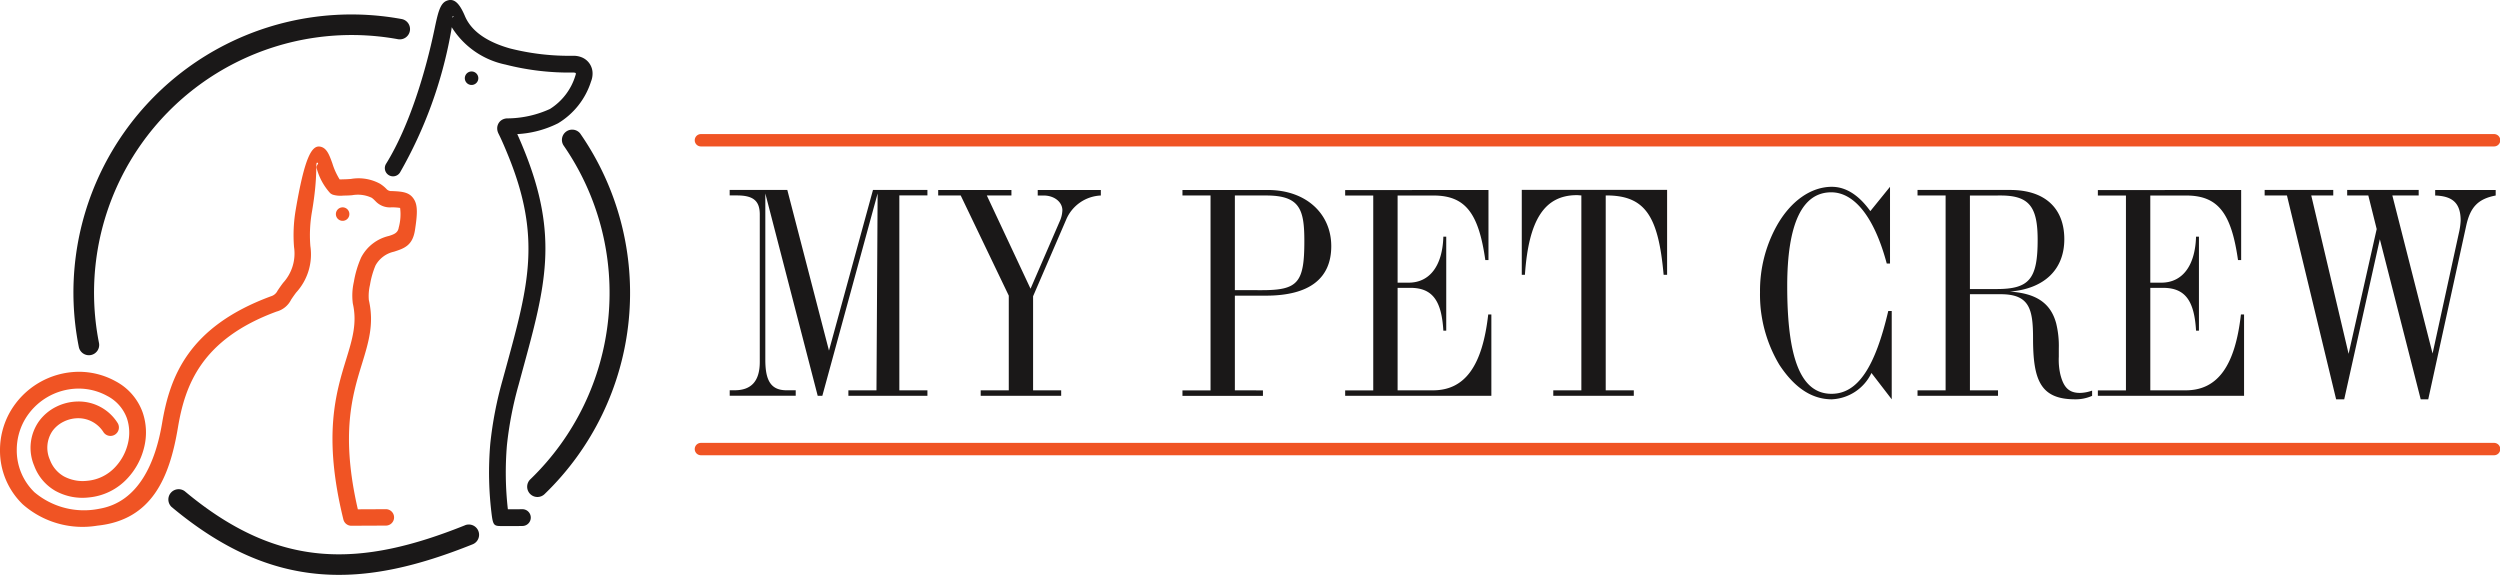
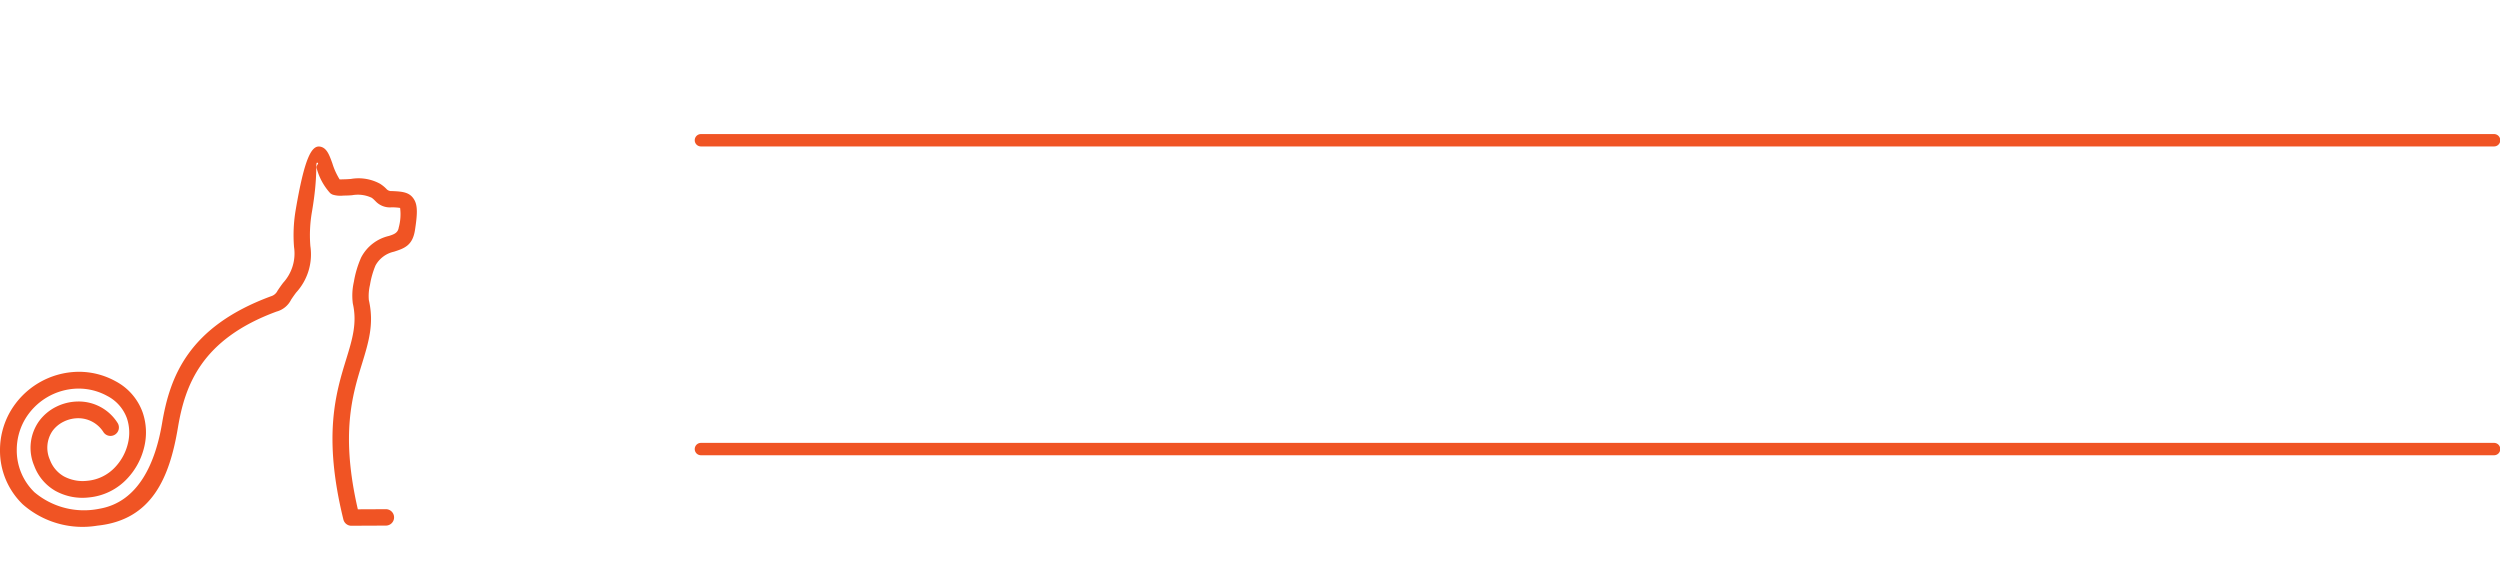
<svg xmlns="http://www.w3.org/2000/svg" width="238.601" height="54.866" viewBox="0 0 238.601 54.866">
  <defs>
    <style>.a{fill:#1a1818;}.a,.b{fill-rule:evenodd;}.b{fill:#f05424;}</style>
  </defs>
  <g transform="translate(-218.365 -377.299)">
-     <path class="a" d="M286.638,380.143c.324-1.547.523-2.493,1.145-2.757.7-.3,1.224.154,1.771,1.448.678,1.6,2.375,2.544,4.3,3.088a22.95,22.95,0,0,0,6.048.7,2.084,2.084,0,0,1,.763.135,1.649,1.649,0,0,1,1.071,1.564,2.057,2.057,0,0,1-.147.756,7.188,7.188,0,0,1-3.148,3.989,9.834,9.834,0,0,1-3.891,1.031l.155.35c.176.4.331.771.472,1.118,3.37,8.283,2.068,13.051-.111,21.025l-.384,1.42a34.606,34.606,0,0,0-1.118,5.762,31.168,31.168,0,0,0,.088,6.132h.091c.424,0,.848,0,1.277-.006a.8.8,0,1,1,.038,1.6c-.436.011-.879.009-1.321.007l-.525,0c-.811.006-.945.007-1.082-.918v0a32.206,32.206,0,0,1-.155-6.955,36.061,36.061,0,0,1,1.162-6.024l.391-1.426c2.088-7.644,3.336-12.214.167-20.005-.158-.389-.311-.755-.453-1.081s-.3-.678-.487-1.051a1.218,1.218,0,0,1-.118-.4l0-.03a.953.953,0,0,1,.1-.5.916.916,0,0,1,.426-.416,1.053,1.053,0,0,1,.394-.1,9.954,9.954,0,0,0,4.112-.9A5.711,5.711,0,0,0,300.1,384.5a.506.506,0,0,0,.04-.174.091.091,0,0,0-.009-.047.119.119,0,0,0-.048-.028.513.513,0,0,0-.182-.029,24.516,24.516,0,0,1-6.479-.761,7.947,7.947,0,0,1-5.129-3.567c-.018.169-.047.36-.091.573a41.637,41.637,0,0,1-4.842,13.29.783.783,0,0,1-1.333-.823c2.268-3.66,3.8-8.921,4.61-12.792Zm3.55,3.977a.644.644,0,1,0,.644.644.644.644,0,0,0-.644-.644Zm-1.785-5.263c-.038.016-.055.06-.064.134C288.471,378.861,288.571,378.785,288.4,378.857Z" transform="translate(-26.816 0)" />
-     <path class="a" d="M347.25,428.093h.442l5.277-19.314-.11,18.788h-2.68v.525h7.543v-.525h-2.68v-18.6h2.68v-.525h-5.195l-4.2,15.335-3.978-15.335h-5.5v.525h.691c1.547,0,2.183.5,2.183,1.824v14.064c0,1.824-.8,2.707-2.4,2.707h-.47v.525h6.3v-.525h-.884c-1.492,0-2.017-.939-2.017-2.9V408.78l5,19.314Zm20.557-.525v-8.979l3.15-7.294a3.765,3.765,0,0,1,3.316-2.321v-.525h-6.023v.525h.553c1.05,0,1.8.636,1.8,1.409a2.826,2.826,0,0,1-.276,1.105l-2.763,6.383-4.172-8.9h2.348v-.525h-6.99v.525H360.9l4.587,9.56v9.035h-2.68v.525h7.681v-.525Zm19.258,0v-9.035h2.956c4.144,0,6.244-1.63,6.244-4.725s-2.4-5.36-6.051-5.36h-8.151v.525h2.68v18.6h-2.68v.525h7.681v-.525Zm0-9.56v-9.035h2.984c3.232,0,3.647,1.327,3.647,4.366,0,3.951-.608,4.67-4.034,4.67Zm10.527,10.085h13.953v-7.764h-.3c-.553,4.891-2.21,7.239-5.277,7.239h-3.371v-9.781h1.216c2.128,0,2.984,1.243,3.15,4.089h.276V412.9h-.276c-.083,2.818-1.327,4.393-3.316,4.393h-1.05v-8.317h3.426c3.067,0,4.31,1.713,4.946,6.162h.3v-6.686H397.592v.525h2.68v18.6h-2.68v.525Zm19.866,0h7.681v-.525h-2.68v-18.6h.055c3.73,0,4.974,1.989,5.471,7.571h.332v-8.1h-13.87v8.1h.3c.359-5.222,1.851-7.6,4.973-7.6.138,0,.276.027.414.027v18.6h-2.68v.525Zm32.134-12.627v-7.322l-1.879,2.321c-1.105-1.547-2.348-2.321-3.675-2.321-1.962,0-3.924,1.327-5.277,3.758a12.771,12.771,0,0,0-1.575,6.3,13.048,13.048,0,0,0,1.851,6.936c1.437,2.183,3.095,3.288,5,3.288a4.41,4.41,0,0,0,3.785-2.514l1.934,2.514V420h-.331c-1.243,5.3-2.874,7.9-5.415,7.9-2.956,0-4.228-3.426-4.228-10.278,0-5.968,1.437-8.952,4.2-8.952,2.155,0,4.089,2.265,5.3,6.8Zm10.554-6.493c2.736,0,3.537,1.078,3.537,4.228,0,3.758-.8,4.7-3.923,4.7h-2.542v-8.924Zm-7.93,19.12H459.9v-.525h-2.68v-9.173h2.929c2.736,0,3.095,1.381,3.095,4.2,0,3.978.691,5.83,4.006,5.83a3.823,3.823,0,0,0,1.631-.331v-.5a3.626,3.626,0,0,1-1.161.221c-1.077,0-1.575-.553-1.879-1.8a6.27,6.27,0,0,1-.139-1.658v-.773a9,9,0,0,0-.249-2.4c-.525-1.962-1.934-2.873-4.421-3.039,3.315-.276,5.195-2.128,5.195-5,0-2.984-1.879-4.7-5.167-4.7h-8.842v.525h2.68v18.6h-2.68v.525Zm17.214,0h13.953v-7.764h-.3c-.553,4.891-2.21,7.239-5.277,7.239h-3.371v-9.781h1.216c2.128,0,2.984,1.243,3.15,4.089h.276V412.9H478.8c-.083,2.818-1.327,4.393-3.316,4.393h-1.05v-8.317h3.426c3.067,0,4.311,1.713,4.946,6.162h.3v-6.686H469.43v.525h2.68v18.6h-2.68v.525Zm22.739.331h.773l3.4-15.279,3.9,15.279h.719l3.619-16.55c.387-1.769,1.106-2.57,2.818-2.9v-.525h-5.775v.525c1.685.056,2.432.746,2.432,2.4a6.267,6.267,0,0,1-.166,1.161l-2.514,11.521-3.84-15.086h2.514v-.525h-6.825v.525h2.017l.8,3.206-2.68,11.908-3.565-15.114h2.1v-.525h-6.548v.525h2.128Z" transform="translate(-50.844 -13.016)" />
-     <path class="b" d="M274.471,411.536a.644.644,0,1,1-.644.644A.644.644,0,0,1,274.471,411.536Z" transform="translate(-23.405 -14.448)" />
    <path class="b" d="M220.536,435.641a7.114,7.114,0,0,1-2.171-5.147,7.4,7.4,0,0,1,.934-3.628,7.623,7.623,0,0,1,6.5-3.874,7.227,7.227,0,0,1,3.594.9,5.426,5.426,0,0,1,2.595,3,5.889,5.889,0,0,1,.131,3.321,6.587,6.587,0,0,1-1.582,2.94,5.735,5.735,0,0,1-3.713,1.832,5.35,5.35,0,0,1-3.175-.63,4.586,4.586,0,0,1-2.018-2.391,4.383,4.383,0,0,1,.468-4.271,4.52,4.52,0,0,1,1.612-1.355,4.778,4.778,0,0,1,2.036-.51,4.382,4.382,0,0,1,3.837,2.039.806.806,0,0,1-.232,1.11.8.8,0,0,1-1.107-.218,2.844,2.844,0,0,0-2.485-1.336,3.157,3.157,0,0,0-1.342.339,2.9,2.9,0,0,0-1.036.865,2.832,2.832,0,0,0-.255,2.761,3.029,3.029,0,0,0,1.329,1.581,3.813,3.813,0,0,0,2.255.423,4.126,4.126,0,0,0,2.667-1.325,4.951,4.951,0,0,0,1.188-2.209,4.309,4.309,0,0,0-.087-2.426,3.885,3.885,0,0,0-1.869-2.131,5.662,5.662,0,0,0-2.812-.706,5.981,5.981,0,0,0-5.106,3.036,5.8,5.8,0,0,0-.727,2.843,5.547,5.547,0,0,0,1.689,4.014,7.339,7.339,0,0,0,6.193,1.574c3.761-.64,5.358-4.434,5.986-8.157.743-4.41,2.473-9.2,10.393-12.121a1.011,1.011,0,0,0,.629-.534c.124-.185.282-.42.528-.747a4.145,4.145,0,0,0,1.046-3.411,14.308,14.308,0,0,1,.169-3.619c.813-4.755,1.473-6.117,2.311-5.974.638.109.877.771,1.172,1.585a6.5,6.5,0,0,0,.7,1.546c.072,0,.157,0,.24-.005l.24-.007c.147,0,.368-.017.594-.032a4.288,4.288,0,0,1,2.806.472l.061.043a3.116,3.116,0,0,1,.524.439l.034.036a.629.629,0,0,0,.492.167c1.1.042,1.734.131,2.142.851.32.563.288,1.387.054,2.885-.231,1.474-1.032,1.736-2,2.049a2.666,2.666,0,0,0-1.764,1.314,8.122,8.122,0,0,0-.527,1.853,4.6,4.6,0,0,0-.11,1.445c.518,2.27-.015,4.006-.658,6.1-.907,2.951-2.052,6.682-.392,13.876l2.673-.012a.783.783,0,0,1,.006,1.566l-3.248.014a.785.785,0,0,1-.811-.6c-1.969-8.007-.713-12.094.275-15.309.576-1.877,1.053-3.431.627-5.3a5.853,5.853,0,0,1,.1-2.072,9.7,9.7,0,0,1,.693-2.32,4,4,0,0,1,2.654-2.058c.466-.151.853-.277.934-.8a4.785,4.785,0,0,0,.132-1.873v0a4.971,4.971,0,0,0-.835-.056,1.874,1.874,0,0,1-1.54-.617l-.042-.039a2.124,2.124,0,0,0-.275-.244l-.04-.023a3.094,3.094,0,0,0-1.855-.233c-.22.015-.434.031-.7.032l-.185.007a2.513,2.513,0,0,1-.933-.086.81.81,0,0,1-.276-.16,5.74,5.74,0,0,1-1.272-2.326c-.123-.34.3-.528.038-.573-.2-.033.109,1.125-.5,4.691a12.948,12.948,0,0,0-.151,3.263v0a5.387,5.387,0,0,1-1.358,4.44c-.208.276-.36.5-.479.68a2.178,2.178,0,0,1-1.39,1.136c-7.183,2.645-8.739,7.039-9.414,11.077-.8,4.788-2.489,8.813-7.68,9.353A8.635,8.635,0,0,1,220.536,435.641Z" transform="translate(0 -10.208)" />
-     <path class="a" d="M267.885,428.432a.98.98,0,0,1,.729,1.819c-5.211,2.091-9.936,3.238-14.6,2.848-4.695-.393-9.276-2.331-14.155-6.41a.981.981,0,0,1,1.258-1.5c4.542,3.8,8.765,5.6,13.058,5.957,4.324.361,8.77-.728,13.709-2.71Zm-34.949-17.389a.981.981,0,1,1-1.926.376,26.533,26.533,0,0,1,30.806-31.294.978.978,0,0,1-.346,1.926,24.595,24.595,0,0,0-28.534,28.992Zm44.324-18.875a.979.979,0,0,1,1.6-1.121,26.68,26.68,0,0,1-3.378,34.4.98.98,0,1,1-1.358-1.412,24.725,24.725,0,0,0,3.132-31.872Z" transform="translate(-5.123 -1.01)" />
    <g transform="translate(284.647 390.096)">
      <path class="b" d="M333.628,451.609a.59.59,0,0,1,0-1.179h171.14a.59.59,0,1,1,0,1.179Z" transform="translate(-333.038 -420.957)" />
      <path class="b" d="M333.628,400.618a.59.59,0,0,1,0-1.179h171.14a.59.59,0,1,1,0,1.179Z" transform="translate(-333.038 -399.439)" />
    </g>
  </g>
</svg>